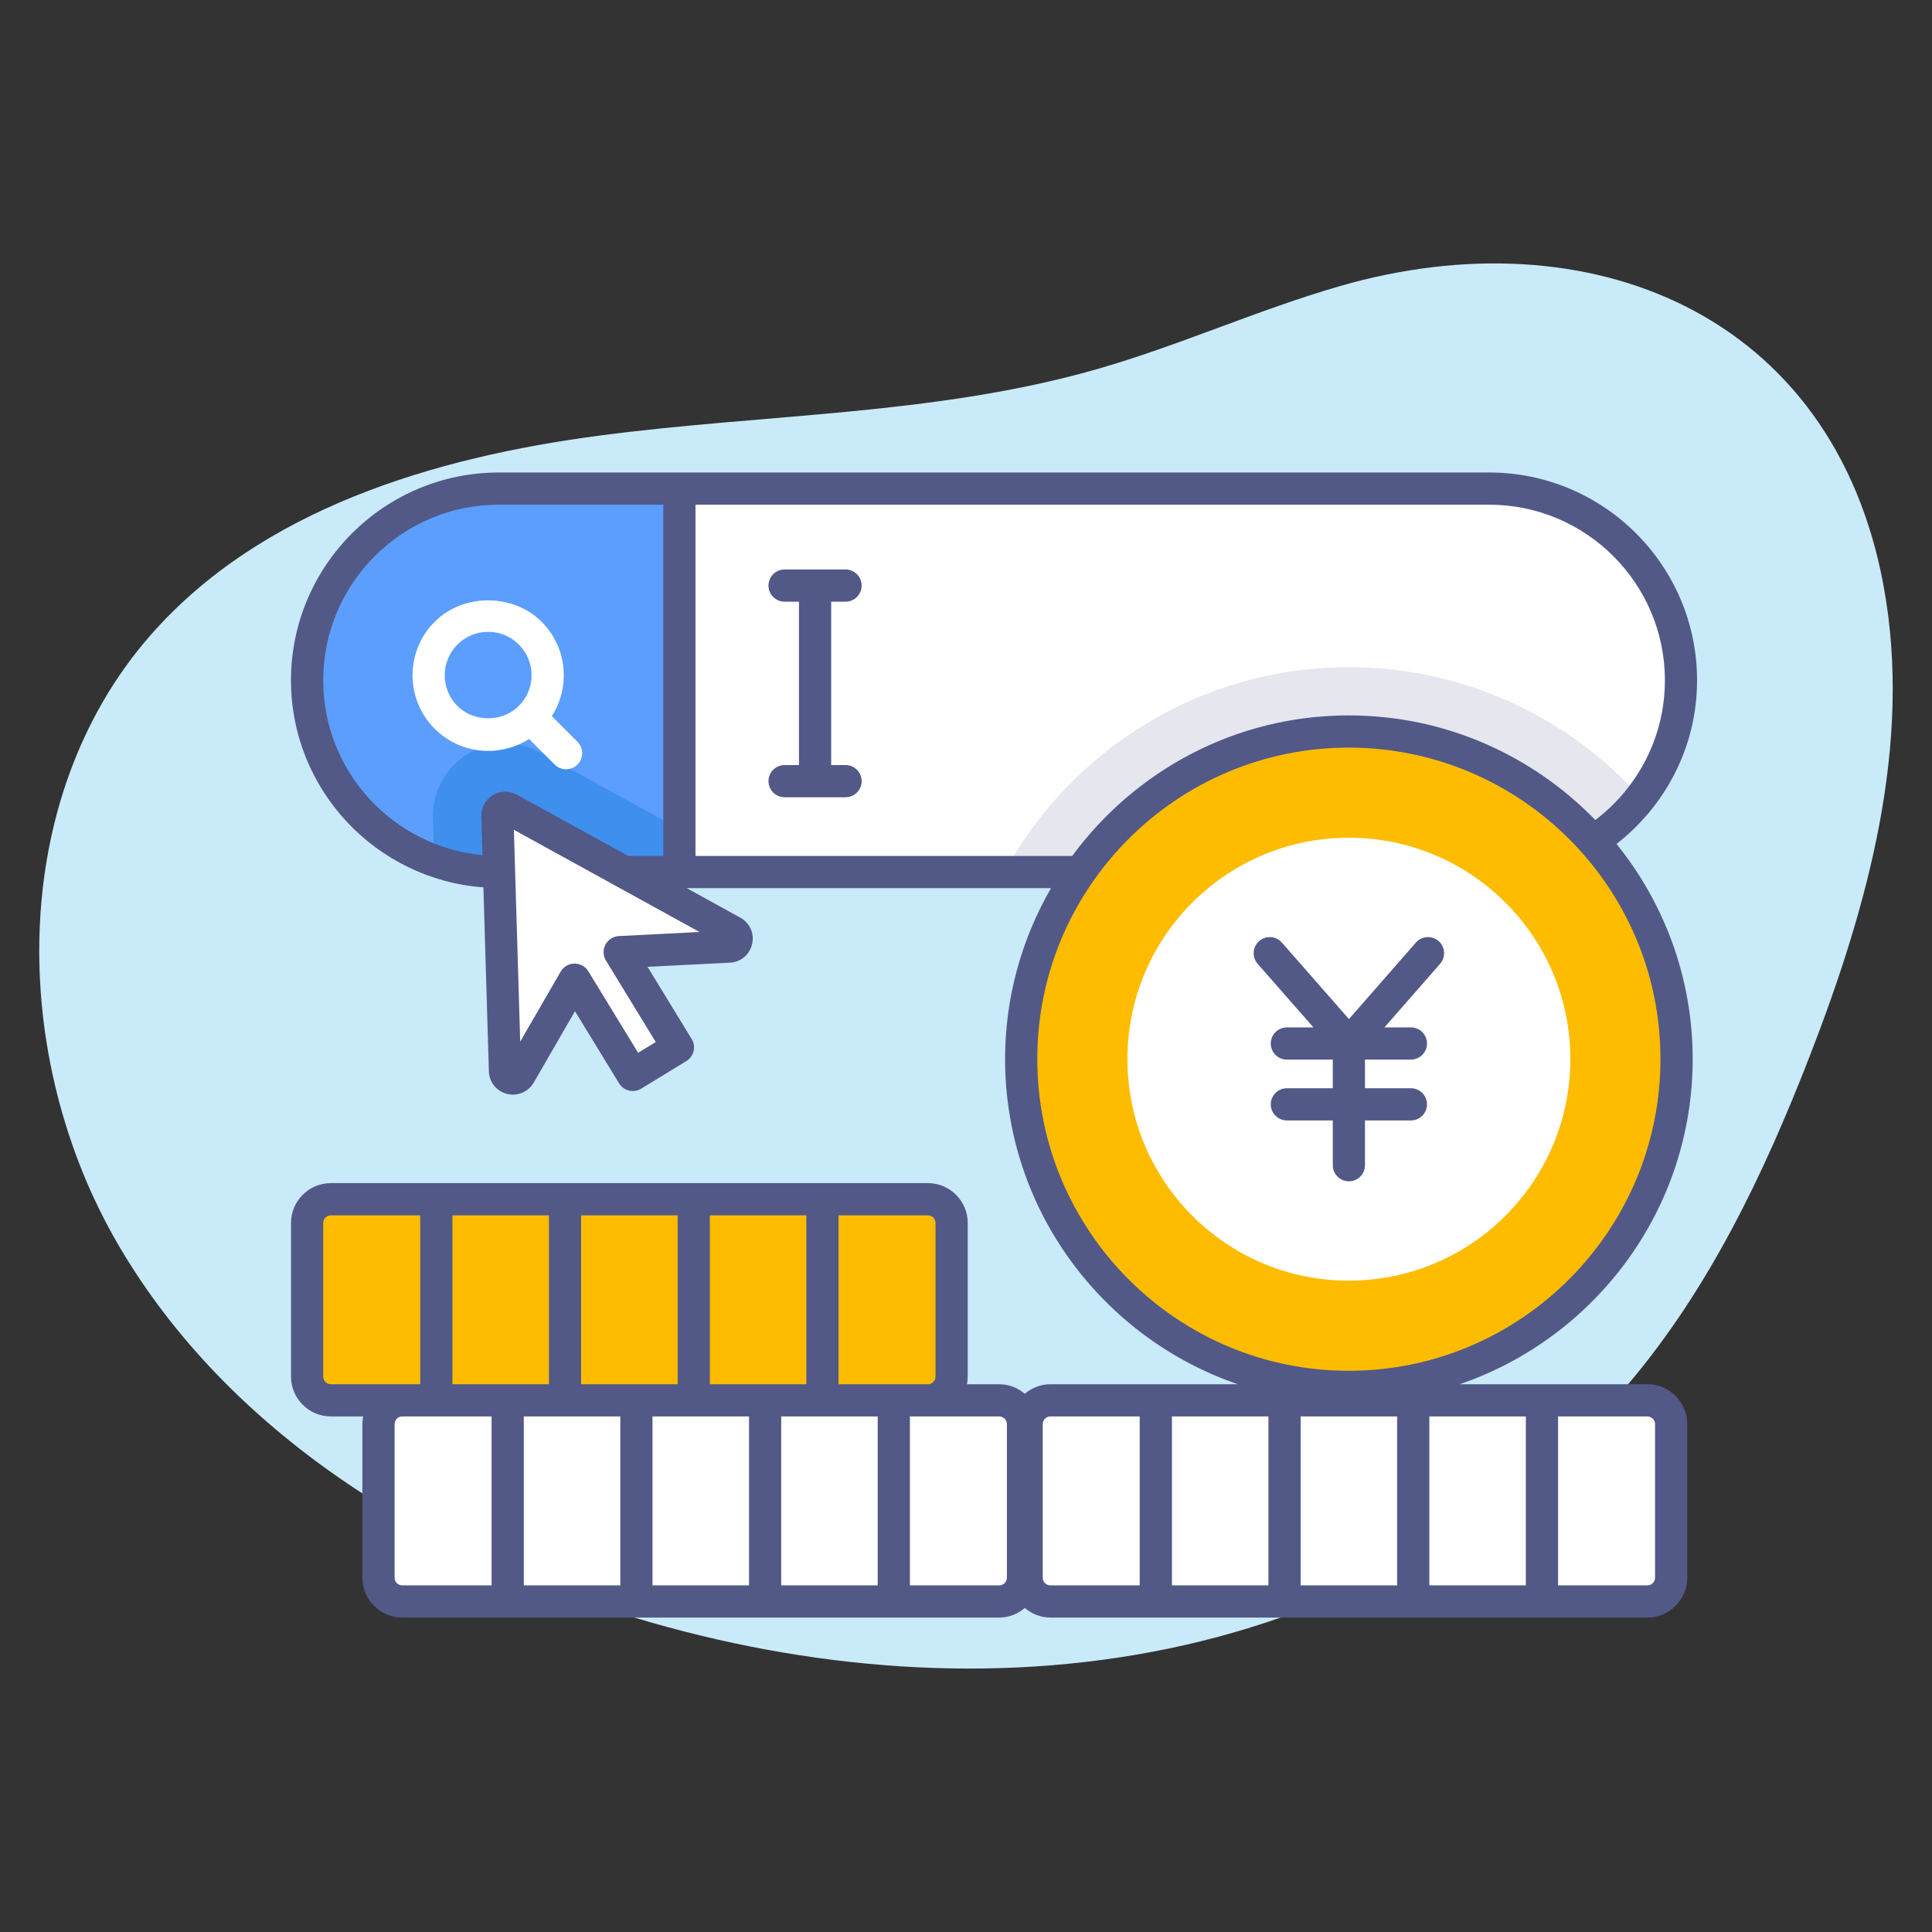
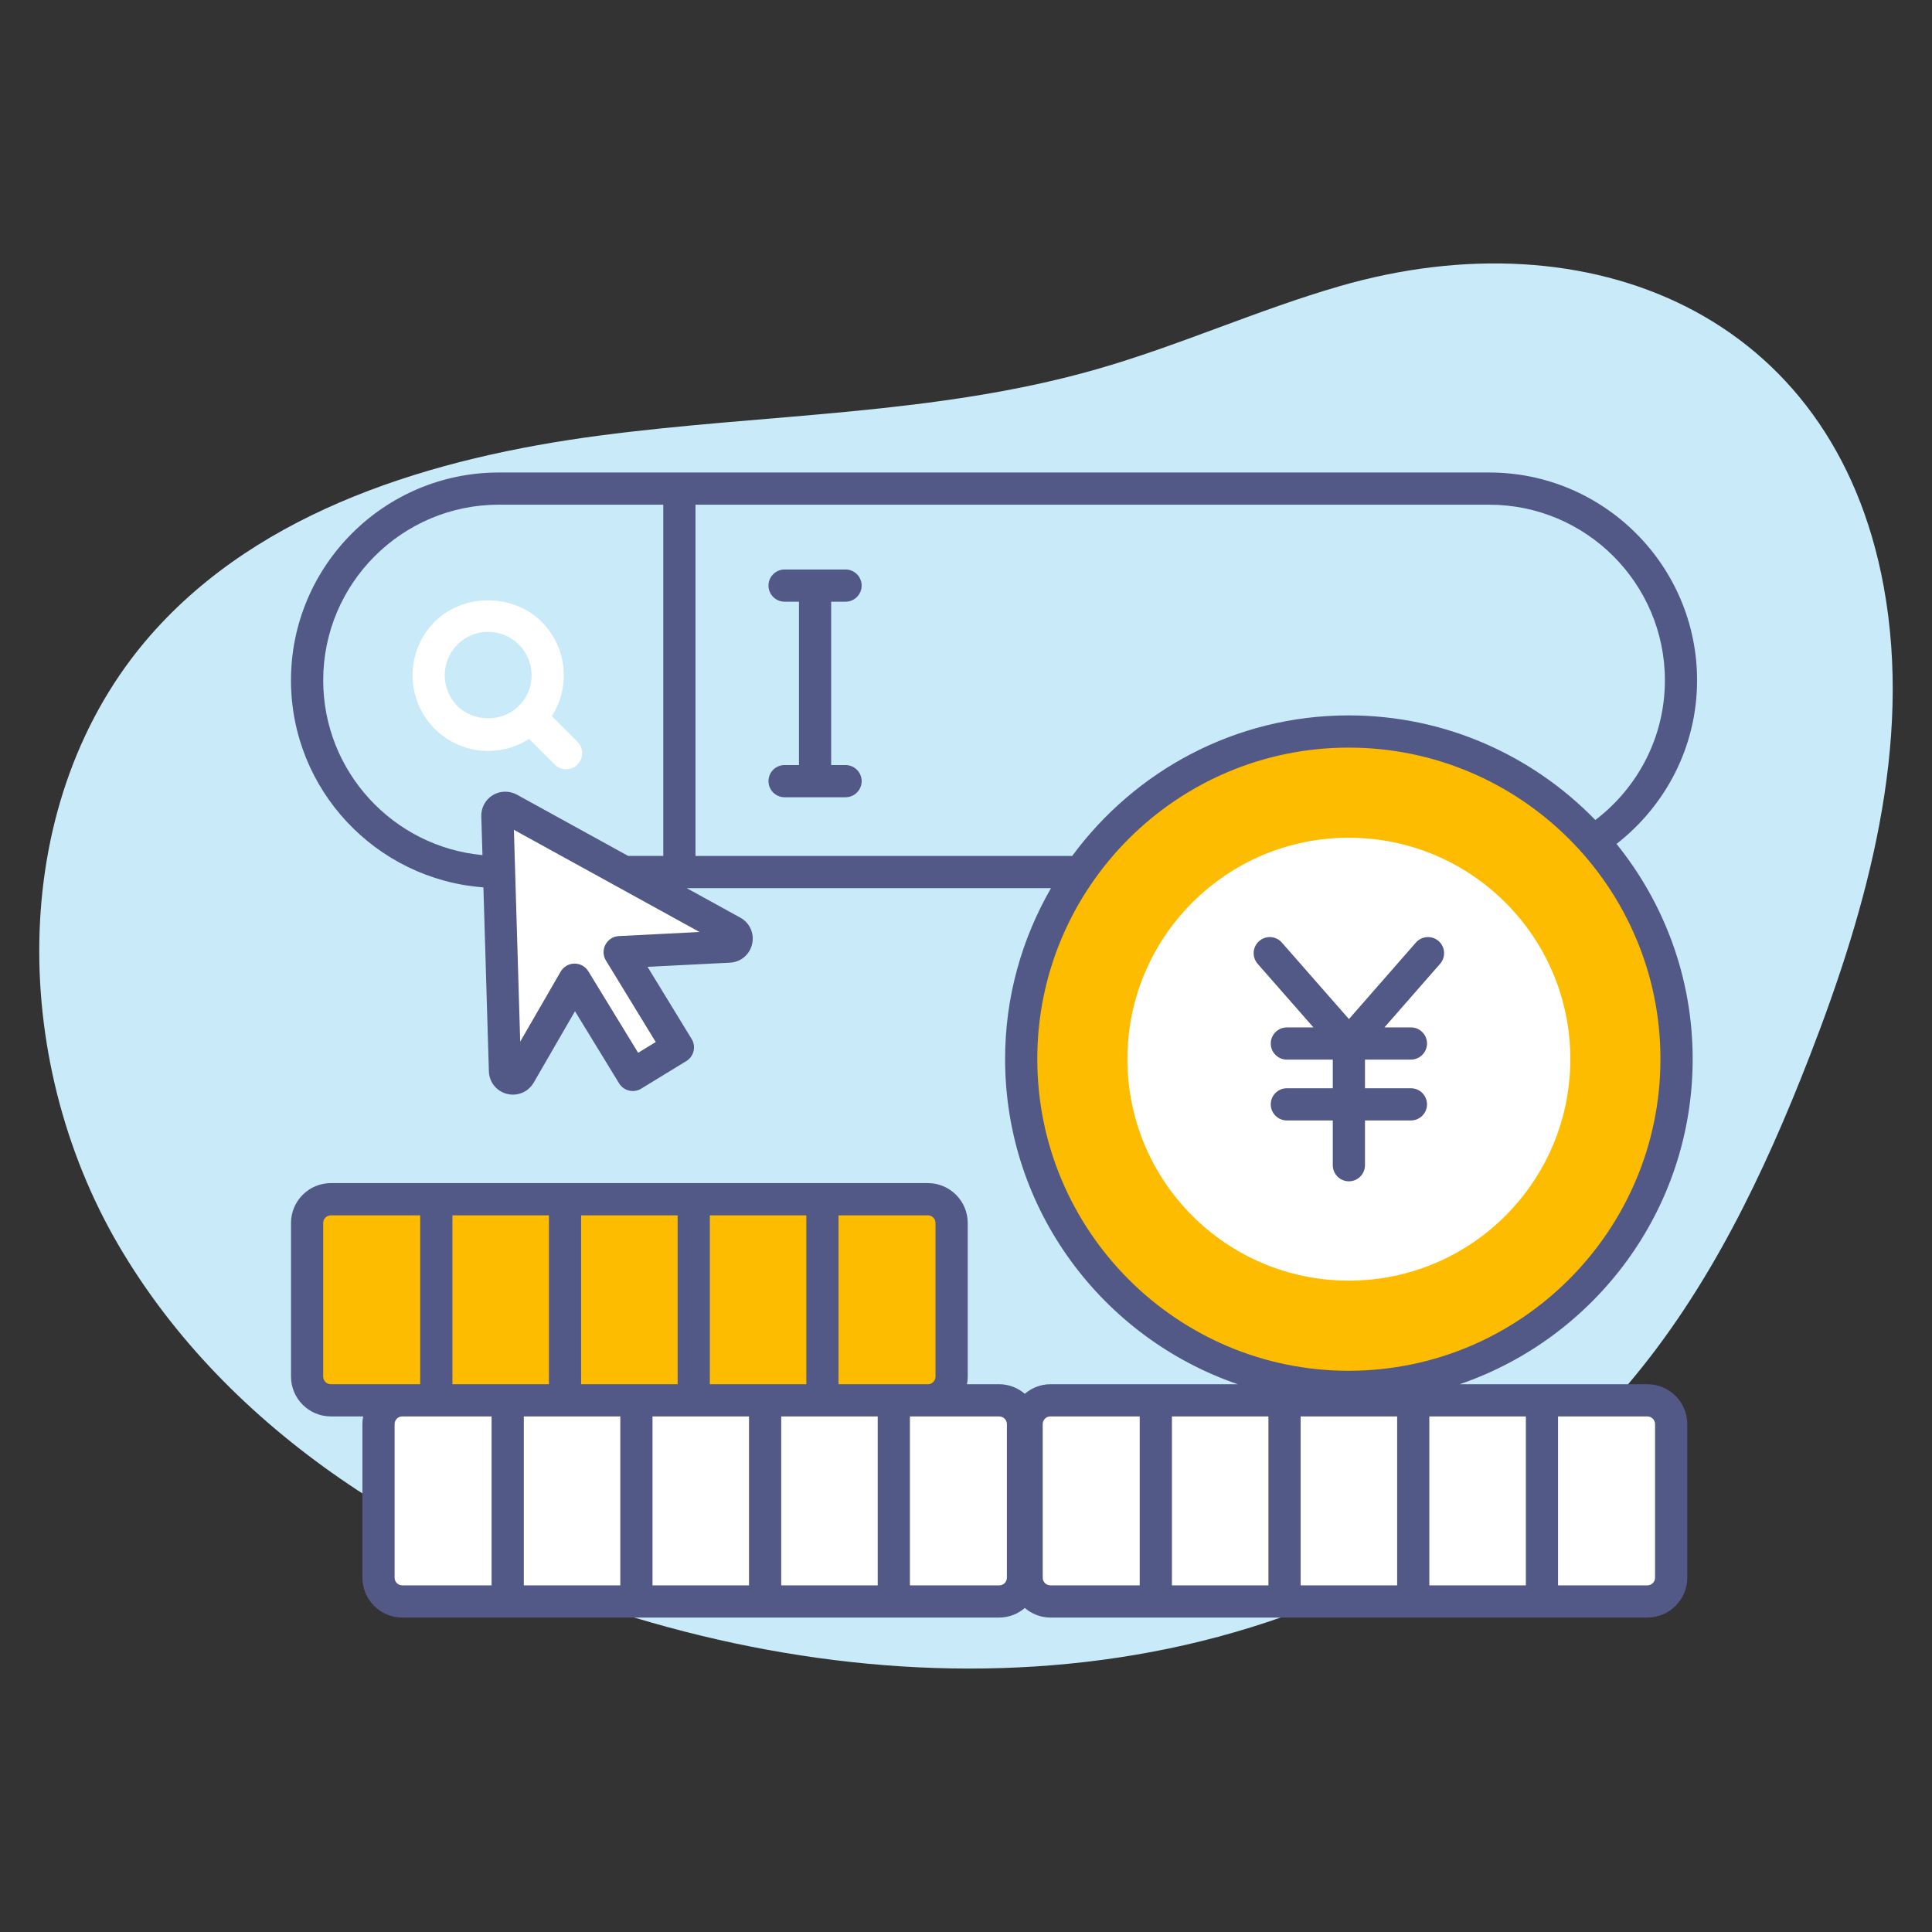
<svg xmlns="http://www.w3.org/2000/svg" version="1.1" width="512" height="512" x="0" y="0" viewBox="0 0 90 90" style="enable-background:new 0 0 512 512" xml:space="preserve" class="">
  <rect x="0" y="0" width="90" height="90" fill="#333333" stroke="none" />
  <g>
    <g>
      <path d="m62.406 13.331c-3.826 1.106-7.475 2.768-11.304 3.865-7.499 2.15-15.43 2.074-23.164 3.094s-15.775 3.427-20.919 9.292c-6.684 7.621-6.615 19.678-1.496 28.427s14.385 14.45 24.094 17.363c8.026 2.408 16.637 3.127 24.841 1.421s15.971-5.923 21.39-12.315c3.786-4.467 6.344-9.84 8.463-15.299 2.704-6.966 4.784-14.507 3.439-21.857-2.329-12.732-13.734-17.349-25.344-13.991z" fill="#C9EAF9" data-original="#c9eaf9" class="" />
      <g>
        <g>
-           <path d="m78.308 31.69c0 2.07-.7 3.97-1.88 5.47-.55.7-1.19 1.31-1.91 1.82-1.45 1.04-3.23 1.64-5.14 1.64h-46.14c-4.93 0-8.93-4-8.93-8.93 0-2.46 1-4.7 2.62-6.31 1.61-1.62 3.85-2.62 6.31-2.62h46.14c4.93 0 8.93 4 8.93 8.93z" fill="#FFFFFF" data-original="#ffffff" />
-         </g>
+           </g>
        <g>
-           <path d="m76.428 37.16c-.55.7-1.19 1.31-1.91 1.82-1.45 1.04-3.23 1.64-5.14 1.64h-22.59c3.1-5.68 9.13-9.54 16.04-9.54 5.4 0 10.26 2.35 13.6 6.08z" fill="#E6E6EF" data-original="#e6e6ef" />
-         </g>
+           </g>
        <path d="m47.656 66.341v7.155c0 .611-.496 1.107-1.107 1.107h-27.81c-.611 0-1.107-.496-1.107-1.107v-7.155c0-.611.496-1.107 1.107-1.107h27.81c.611 0 1.107.495 1.107 1.107z" fill="#FFFFFF" data-original="#ffffff" />
        <g>
          <path d="m44.33 56.972v7.155c0 .611-.496 1.107-1.107 1.107h-27.81c-.611 0-1.107-.496-1.107-1.107v-7.155c0-.611.496-1.107 1.107-1.107h27.81c.612 0 1.107.495 1.107 1.107z" fill="#FEBC00" data-original="#febc00" />
        </g>
        <path d="m77.848 66.341v7.155c0 .611-.496 1.107-1.107 1.107h-27.81c-.611 0-1.107-.496-1.107-1.107v-7.155c0-.611.496-1.107 1.107-1.107h27.81c.612 0 1.107.495 1.107 1.107z" fill="#FFFFFF" data-original="#ffffff" />
        <g>
-           <path d="m31.648 22.76v17.86h-8.41c-1.05 0-2.07-.18-3.01-.52-1.25-.45-2.38-1.17-3.3-2.1-1.62-1.61-2.62-3.85-2.62-6.31 0-4.93 4-8.93 8.93-8.93z" fill="#5C9EFE" data-original="#5c9efe" />
-         </g>
+           </g>
        <g>
-           <path d="m31.648 38.62v2h-8.41c-1.05 0-2.07-.18-3.01-.52l-.06-2c-.03-.9.32-1.79.95-2.44.63-.66 1.51-1.03 2.42-1.03.57 0 1.13.14 1.63.42z" fill="#3F8FEF" data-original="#3f8fef" />
-         </g>
+           </g>
        <g>
          <g>
            <path d="m22.739 34.98c-.94 0-1.825-.367-2.491-1.033-1.373-1.374-1.373-3.608 0-4.982 1.333-1.333 3.653-1.33 4.982 0 .666.666 1.033 1.551 1.033 2.491 0 .941-.367 1.826-1.033 2.491-.664.666-1.549 1.033-2.491 1.033zm0-5.547c-.54 0-1.048.21-1.431.593-.788.789-.788 2.073 0 2.861.766.765 2.096.766 2.861 0 .383-.382.594-.891.594-1.431s-.211-1.048-.594-1.431c-.381-.382-.89-.592-1.43-.592z" fill="#FFFFFF" data-original="#ffffff" />
          </g>
          <g>
            <path d="m26.369 35.836c-.192 0-.384-.073-.53-.22l-1.669-1.669c-.293-.293-.293-.768 0-1.061s.768-.293 1.061 0l1.669 1.669c.293.293.293.768 0 1.061-.147.147-.338.22-.531.22z" fill="#FFFFFF" data-original="#ffffff" />
          </g>
        </g>
        <g>
          <path d="m33.966 44.097-5.098.258 2.712 4.436-2.1 1.284-2.712-4.436-2.554 4.42c-.187.319-.679.198-.689-.174l-.354-11.877c-.009-.285.294-.471.544-.333l10.41 5.73c.326.178.21.67-.159.692z" fill="#FFFFFF" data-original="#ffffff" />
        </g>
        <g>
          <g>
            <path d="m78.101 49.332c0 8.439-6.836 15.274-15.274 15.274-8.42 0-15.256-6.836-15.256-15.274 0-8.42 6.835-15.256 15.256-15.256 8.439 0 15.274 6.836 15.274 15.256z" fill="#FEBC00" data-original="#febc00" />
          </g>
          <g>
            <path d="m73.152 49.335c0 5.703-4.619 10.322-10.322 10.322-5.69 0-10.31-4.619-10.31-10.322 0-5.69 4.619-10.31 10.31-10.31 5.703 0 10.322 4.62 10.322 10.31z" fill="#FFFFFF" data-original="#ffffff" />
          </g>
          <g fill="#525987">
            <path d="m39.389 28.029c.414 0 .75-.336.75-.75s-.336-.75-.75-.75h-2.84c-.414 0-.75.336-.75.75s.336.75.75.75h.67v7.61h-.67c-.414 0-.75.336-.75.75s.336.75.75.75h2.84c.414 0 .75-.336.75-.75s-.336-.75-.75-.75h-.67v-7.61z" fill="#525987" data-original="#525987" class="" />
            <path d="m78.851 49.332c0-3.791-1.333-7.274-3.547-10.019 2.275-1.772 3.752-4.52 3.752-7.621 0-5.338-4.343-9.681-9.681-9.681-47.194-.002-42.892 0-46.138 0-5.339 0-9.682 4.343-9.682 9.681 0 5.096 3.96 9.275 8.964 9.645l.255 8.567c.014.503.35.926.838 1.052.095.024.191.037.285.037.391 0 .756-.204.965-.559l1.923-3.328 2.054 3.359c.214.353.675.464 1.03.249l2.101-1.284c.17-.104.292-.271.339-.464.046-.193.015-.397-.09-.567l-2.054-3.36 3.839-.194h.006c.504-.029.917-.38 1.028-.873.11-.491-.112-.984-.553-1.225l-2.496-1.374h16.971c-1.353 2.347-2.139 5.06-2.139 7.958 0 7.025 4.545 12.994 10.841 15.152h-8.731c-.455 0-.868.171-1.191.445-.323-.273-.736-.445-1.191-.445h-1.505c.023-.116.036-.235.036-.357v-7.155c0-1.024-.833-1.857-1.856-1.857h-27.811c-1.024 0-1.857.833-1.857 1.857v7.155c0 1.024.833 1.857 1.857 1.857h1.505c-.023.116-.036.235-.036.357v7.155c0 1.024.833 1.857 1.856 1.857h27.811c.455 0 .868-.171 1.191-.445.323.273.736.445 1.191.445h27.811c1.024 0 1.857-.833 1.857-1.857v-7.155c0-1.024-.833-1.857-1.857-1.857h-8.743c6.302-2.157 10.852-8.127 10.852-15.151zm-7.771 16.652v7.869h-4.496v-7.869zm-5.996 7.869h-4.496v-7.869h4.496zm-5.996 0h-4.495v-7.869h4.495zm-15.508-16.881v7.155c0 .197-.16.357-.356.357h-4.162v-7.869h4.162c.196 0 .356.16.356.357zm-10.513 7.512v-7.869h4.495v7.869zm-1.5 0h-4.496v-7.869h4.496zm-5.996 0h-4.496v-7.869h4.496zm3.325 1.5v7.869h-4.495v-7.869zm1.5 0h4.496v7.869h-4.496zm5.996 0h4.495v7.869h-4.495zm-21.336-1.857v-7.155c0-.197.16-.357.357-.357h4.161v7.869h-.836-3.325c-.197 0-.357-.161-.357-.357zm3.326 9.369v-7.156c0-.197.16-.357.356-.357h4.162v7.869h-4.162c-.196.001-.356-.159-.356-.356zm28.523 0c0 .197-.16.357-.356.357h-4.162v-7.869h.837 3.325c.196 0 .356.16.356.357zm1.669 0v-7.156c0-.197.16-.357.356-.357h4.162v7.869h-4.162c-.195.001-.356-.159-.356-.356zm28.525-7.156v7.155c0 .197-.16.357-.357.357h-4.162v-7.869h4.161c.198.001.358.161.358.357zm-54.146-29.297c-.342.209-.546.588-.532.986l.054 1.805c-4.155-.386-7.419-3.889-7.419-8.143 0-4.511 3.67-8.181 8.182-8.181h7.66v16.36h-1.639l-5.18-2.852c-.352-.193-.784-.184-1.126.025zm5.876 6.563c-.264.013-.502.165-.625.399-.124.234-.115.516.023.741l2.32 3.796-.82.501-2.32-3.796c-.136-.223-.379-.359-.64-.359-.003 0-.006 0-.009 0-.265.003-.508.146-.641.375l-1.884 3.26-.294-9.868 8.648 4.761zm3.569-3.733v-16.362h36.978c4.511 0 8.181 3.67 8.181 8.181 0 2.655-1.275 5.012-3.24 6.507-2.914-2.999-6.983-4.873-11.488-4.873-5.285 0-9.966 2.586-12.882 6.547zm30.429 23.983c-7.999 0-14.506-6.516-14.506-14.524 0-7.998 6.507-14.505 14.506-14.505 8.008 0 14.523 6.507 14.523 14.505.001 8.008-6.515 14.524-14.523 14.524z" fill="#525987" data-original="#525987" class="" />
            <path d="m65.957 43.909-3.118 3.563-3.125-3.563c-.272-.313-.748-.343-1.058-.069-.312.273-.343.747-.069 1.059l2.598 2.962h-1.238c-.414 0-.75.336-.75.75s.336.75.75.75h2.139v1.334h-2.139c-.414 0-.75.336-.75.75s.336.75.75.75h2.139v2.085c0 .414.336.75.75.75s.75-.336.75-.75v-2.085h2.14c.414 0 .75-.336.75-.75s-.336-.75-.75-.75h-2.14v-1.335h2.14c.414 0 .75-.336.75-.75s-.336-.75-.75-.75h-1.233l2.593-2.963c.272-.312.241-.786-.07-1.059-.311-.271-.785-.242-1.059.071z" fill="#525987" data-original="#525987" class="" />
          </g>
        </g>
      </g>
    </g>
  </g>
</svg>